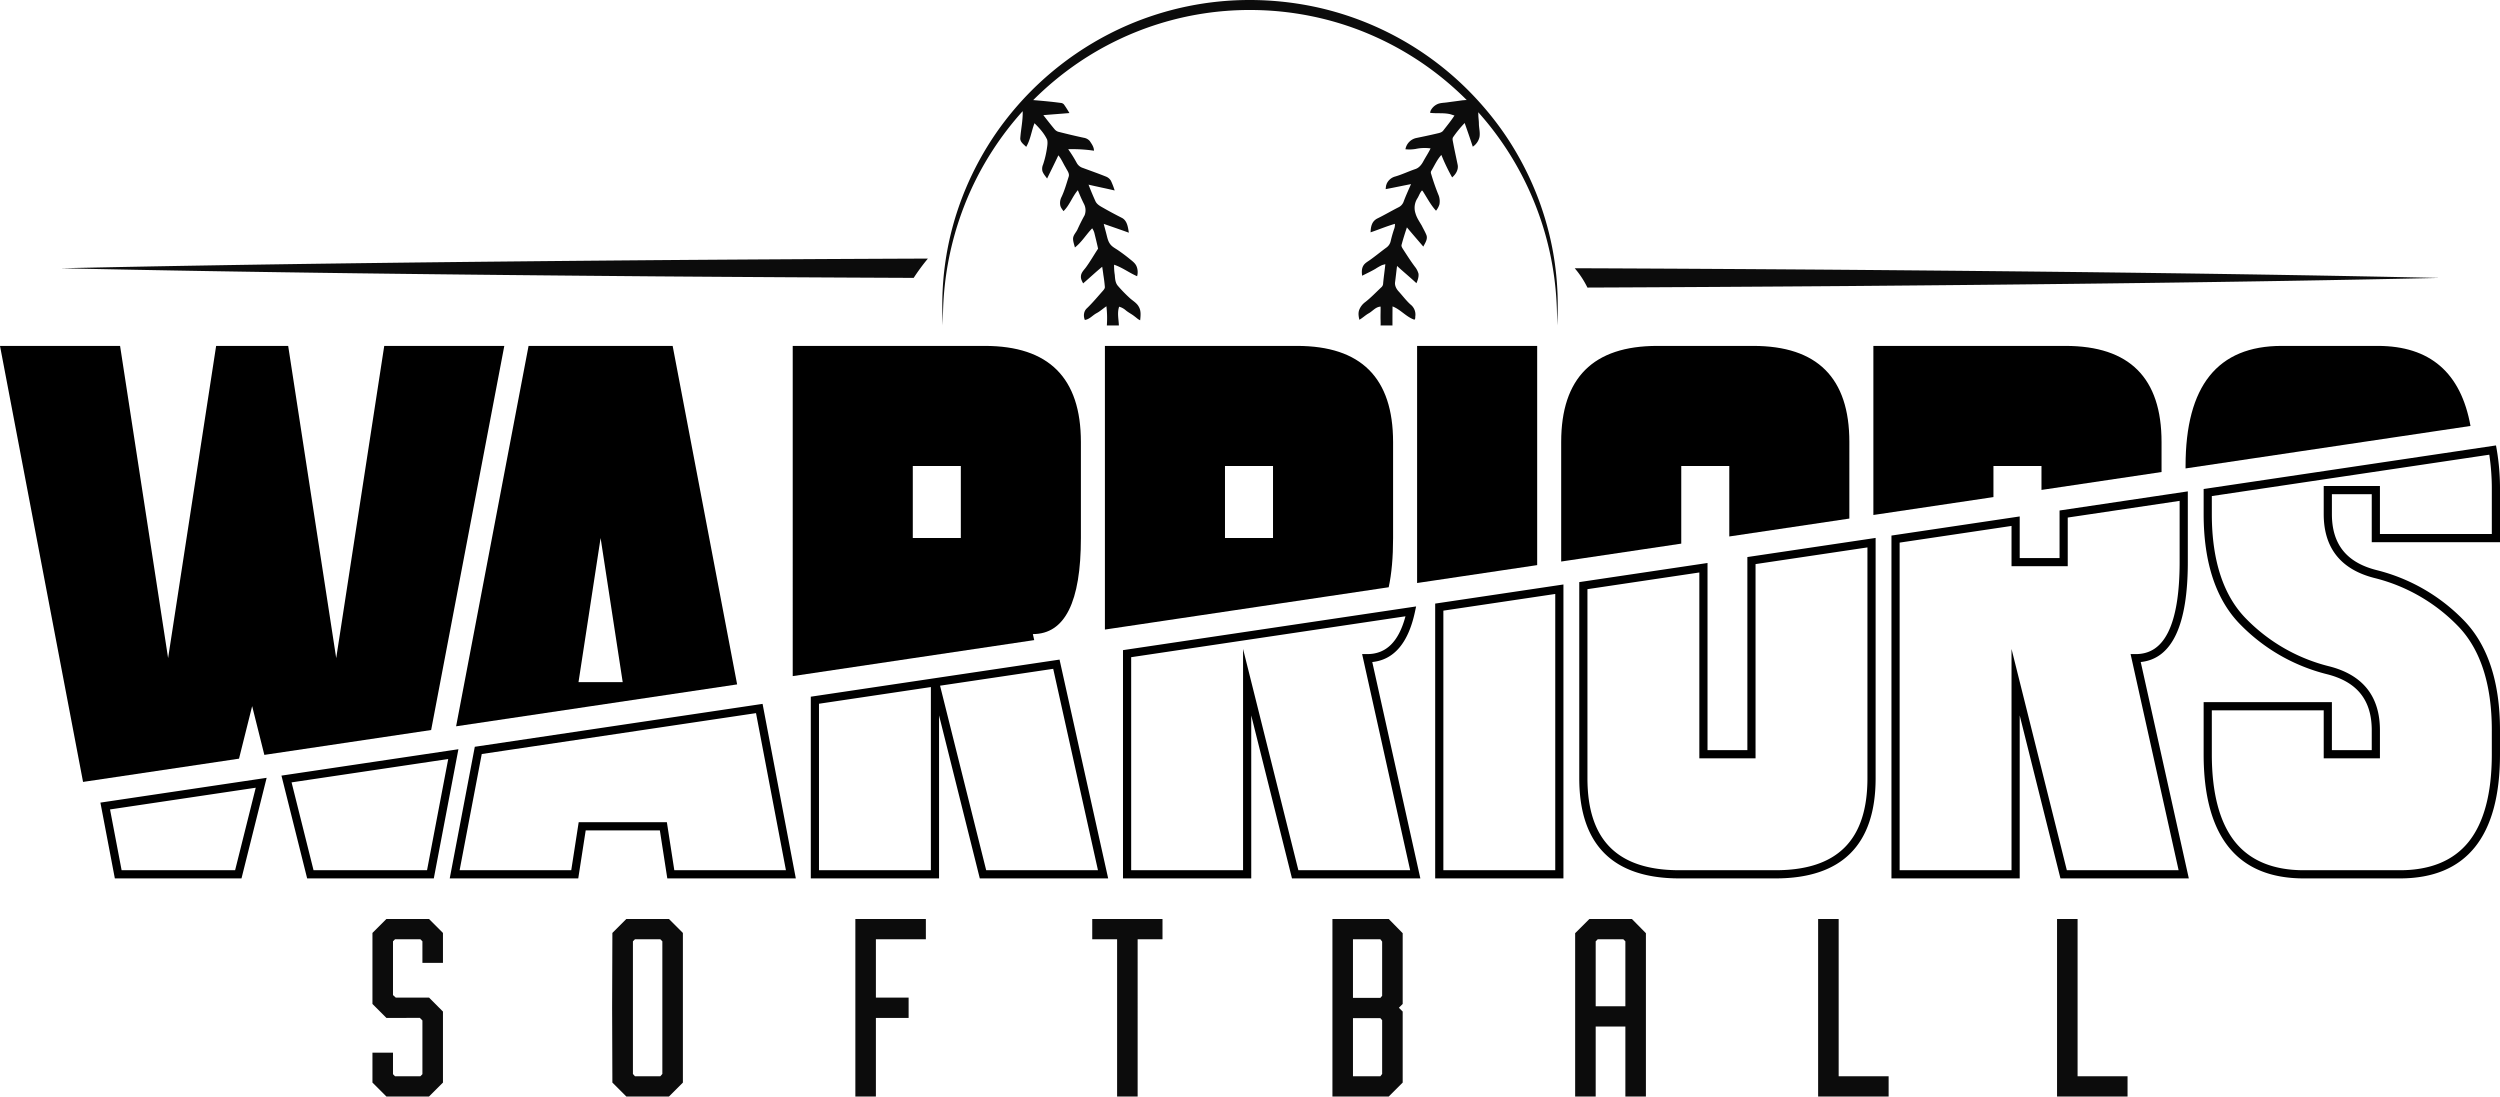
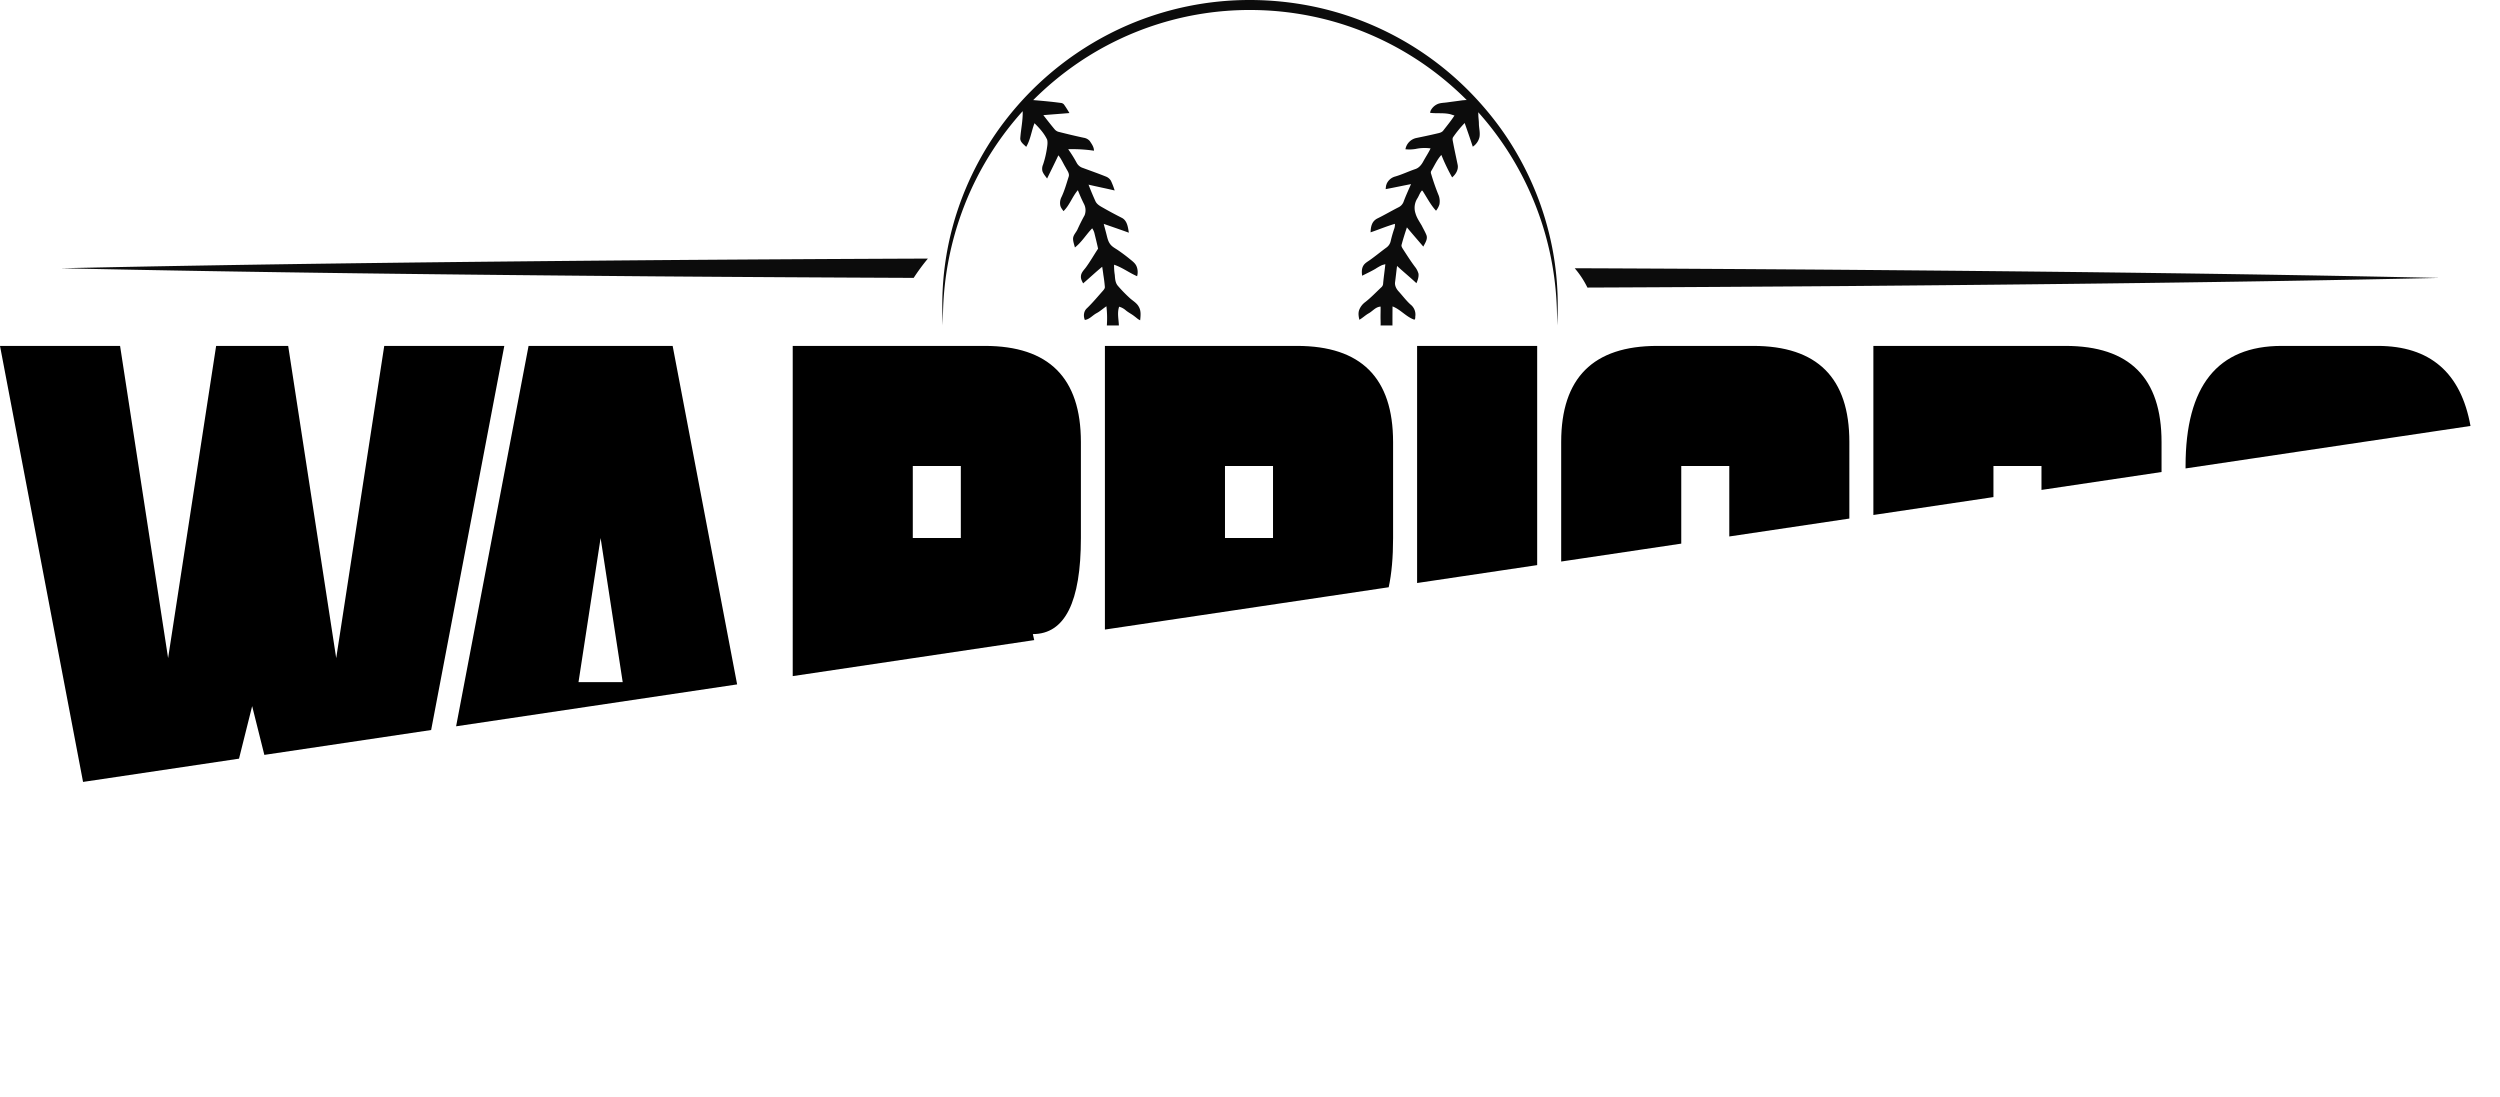
<svg xmlns="http://www.w3.org/2000/svg" viewBox="0 0 2027.036 889.081">
  <defs>
    <style>.cls-1{fill:#0c0c0c;}</style>
  </defs>
  <g data-sanitized-data-name="Layer 2" data-name="Layer 2" id="Layer_2">
    <g data-sanitized-data-name="Layer 1" data-name="Layer 1" id="Layer_1-2">
-       <path d="M347.847,745.129l11.31,11.311v24.265H342.5v-17.48l-1.632-1.645h-20.59l-1.633,1.645v43.598l2.249,2.057h27.01l11.252,11.31V877.771l-11.31,11.31H313.298l-11.31-11.31V853.504h16.657v17.461l1.633,1.664h20.59l1.632-1.652v-43.58l-2.056-2.066H313.298l-11.31-11.311V756.44l11.31-11.311Zm194.541,0,11.31,11.311V877.771l-11.31,11.31H507.839l-11.31-11.31q-.414-61.281,0-121.331l11.31-11.311Zm-5.347,18.097L535.408,761.58h-20.59l-1.632,1.645V870.779l1.632,1.85h20.59l1.633-1.85ZM693.534,889.081H710.192v-63.75h26.529V808.88H710.192v-47.3h40.512V745.129h-57.17ZM885.607,761.58H905.76v127.501h16.657V761.58H942.571V745.129H885.607Zm240.399-16.451,11.31,11.516V814.02l-3.085,3.085,3.085,3.085V877.771l-11.31,11.31h-45.654V745.129Zm-5.347,82.053-1.439-1.645h-22.21V872.63h22.223l1.427-1.85Zm0-63.734L1119.22,761.58h-22.21v47.505h22.223l1.427-1.658Zm202.518-18.319,11.352,11.516V889.081h-16.657v-56.758h-24.061v56.758h-16.657V756.645l11.559-11.516Zm-5.304,18.104-1.646-1.652h-20.77l-1.645,1.652v52.639h24.061Zm172.946-18.104h-16.657V889.081h57.17V872.63h-40.512ZM1684.536,872.63V745.129h-16.657V889.081h57.17V872.63Z" class="cls-1" />
      <path d="M530.252,210.945q111.05-.851,222.101-1.285a163.689,163.689,0,0,0-11.525,15.652Q635.54,224.87,530.252,224.074C369.914,222.738,209.575,221,49.237,217.51,209.575,214.02,369.914,212.281,530.252,210.945Zm966.533,7.817q-109.995-.842-219.99-1.274a73.834,73.834,0,0,1,10.313,15.68q104.838-.439,209.677-1.231c160.338-1.327,320.676-3.078,481.015-6.588C1817.461,221.839,1657.122,220.089,1496.784,218.762Zm-236.089-5.156a237.365,237.365,0,0,0-4.802-24.801q-1.527-6.136-3.357-12.197-1.842-6.055-3.971-12.022a250.352,250.352,0,0,0-21.961-45.642,236.043,236.043,0,0,0-14.411-20.925q-7.755-10.073-16.482-19.358A249.011,249.011,0,0,0,1064.243,5.146,256.483,256.483,0,0,0,1013.522,0,249.357,249.357,0,0,0,914.188,20.474a251.586,251.586,0,0,0-99.335,77.55,237.375,237.375,0,0,0-14.398,20.929,249.718,249.718,0,0,0-21.971,45.634,243.406,243.406,0,0,0-13.887,99.291,253.667,253.667,0,0,1,17.59-97.894,247.388,247.388,0,0,1,22.739-44.21,251.458,251.458,0,0,1,24.271-31.64c.266,7.236-1.374,14.384-1.916,21.575-.399,3.308,2.723,5.334,4.776,7.361,3.521-5.882,4.249-12.86,6.728-19.167,3.983,3.962,7.876,8.222,10.27,13.36.585,2.452.106,4.999-.25,7.451a76.966,76.966,0,0,1-3.079,12.743,8.416,8.416,0,0,0-.495,5.393c.792,2.234,2.414,4.01,3.771,5.903,3.053-6.27,6.175-12.503,9.137-18.816,2.489,2.994,3.941,6.706,5.983,10.004,1.133,2.34,3.366,4.765,2.313,7.531-1.723,5.425-3.255,10.94-5.664,16.109a10.537,10.537,0,0,0-1.085,6.919c.356,1.808,1.59,3.239,2.617,4.701,5.005-4.866,7.132-11.806,11.652-17.008,1.484,3.792,3.1,7.525,4.941,11.158a11.192,11.192,0,0,1,.532,9.158c-2.069,3.701-3.957,7.493-5.712,11.349-1.127,2.648-3.664,4.739-3.664,7.786.043,2.414.941,4.696,1.5,7.01,5.552-4.34,9.132-10.541,14.008-15.529a12.094,12.094,0,0,1,1.766,3.723c1.032,4.255,2.095,8.498,3.015,12.774-3.366,5.095-6.366,10.434-9.998,15.354-1.601,2.117-3.76,4.132-3.898,6.956-.234,2.122.835,4.042,1.787,5.845,5.191-4.446,10.147-9.169,15.45-13.471.34,2.207.692,4.409.947,6.627q.782,4.739,1.197,9.525c.192,1.319-.782,2.377-1.553,3.308-4.255,4.781-8.339,9.722-12.955,14.168-2.659,2.361-3.047,6.339-1.707,9.488,3.845-.505,6.265-3.787,9.52-5.499,2.882-1.532,5.27-3.792,7.972-5.59a84.847,84.847,0,0,1,.348,15.548h9.746l-.001-.003c-.16-5.068-1.489-10.243.223-15.2a13.658,13.658,0,0,1,5.35,2.904c2.148,1.83,4.739,3.021,6.93,4.781,1.585,1.111,2.946,2.569,4.76,3.324.372-3.595.856-7.504-1.021-10.791-1.617-3.249-4.962-4.941-7.515-7.323a117.457,117.457,0,0,1-9.456-9.727c-2.196-2.441-2.356-5.861-2.59-8.961a43.724,43.724,0,0,1-.553-8.254c6.648,2.218,12.264,6.584,18.662,9.328a12.349,12.349,0,0,0-.484-8.079c-1.016-2.42-3.196-4.026-5.169-5.627q-4.691-3.853-9.706-7.291c-2.276-1.585-4.935-2.813-6.573-5.153-1.702-2.303-2.239-5.169-2.941-7.882-.686-2.808-1.516-5.584-2.186-8.398,6.791,2.356,13.588,4.701,20.348,7.143-.686-4.27-1.234-9.546-5.43-11.902-5.106-2.611-10.184-5.27-15.157-8.132-2.515-1.42-5.361-2.845-6.563-5.648-1.984-4.356-3.819-8.786-5.52-13.259,7.047,1.638,14.136,3.079,21.183,4.707a61.996,61.996,0,0,0-3.015-7.834,8.208,8.208,0,0,0-4.366-3.553c-6.047-2.43-12.2-4.584-18.311-6.85a8.562,8.562,0,0,1-4.994-3.967,103.391,103.391,0,0,0-7.015-11.264,120.255,120.255,0,0,1,20.917,1.228c.005-3.026-1.824-5.478-3.425-7.876a8.018,8.018,0,0,0-4.76-2.601c-6.669-1.42-13.306-3.005-19.922-4.685a6.338,6.338,0,0,1-3.68-2.069c-3.202-3.771-6.212-7.701-9.264-11.594,7.052-.622,14.115-1.096,21.167-1.702-1.393-2.361-2.845-4.701-4.436-6.94a3.709,3.709,0,0,0-2.585-1.276c-6.355-.862-12.737-1.478-19.13-2.026-1.058-.079-2.156-.206-3.25-.252a253.719,253.719,0,0,1,36.091-29.981A247.136,247.136,0,0,1,1013.518,8.101a249.687,249.687,0,0,1,49.135,4.889,243.587,243.587,0,0,1,47.189,14.538q11.393,4.823,22.283,10.747,10.856,5.942,21.11,12.925a251.865,251.865,0,0,1,36.002,29.908c-1.236.013-2.486.16-3.682.252-4.042.585-8.1,1.08-12.142,1.649-2.888.436-5.967.287-8.6,1.75a11.416,11.416,0,0,0-4.951,5.239q-.168.742-.319,1.484c5.483.697,11.089-.186,16.519,1.16,1.08.346,2.159.681,3.244,1.037-2.718,4.186-5.887,8.062-8.951,12.003-1.34,1.962-3.85,2.218-5.967,2.744-5.324,1.25-10.674,2.372-16.029,3.468a11.397,11.397,0,0,0-8.812,9.132,30.535,30.535,0,0,0,8.296-.266,35.118,35.118,0,0,1,12.088-.436c-1.723,3.638-3.983,6.983-5.898,10.514-1.425,2.691-3.489,5.302-6.494,6.265-5.494,1.851-10.722,4.404-16.29,6.02a10.528,10.528,0,0,0-6.925,5.935c-.165.516-.335,1.037-.5,1.558-.112.909-.218,1.824-.314,2.739,6.871-1.271,13.705-2.755,20.571-4.079-2.085,4.813-4.302,9.573-6.105,14.498a8.187,8.187,0,0,1-4.127,4.35c-5.643,2.856-11.089,6.074-16.758,8.871a9.329,9.329,0,0,0-3.718,3.037c-1.649,2.446-2,5.473-2.085,8.35,6.6-2.234,13.046-4.967,19.741-6.893a10.327,10.327,0,0,1-.404,3.494,98.485,98.485,0,0,0-3,10.387,8.788,8.788,0,0,1-3.622,5.446c-4.489,3.292-8.775,6.85-13.322,10.067-1.84,1.314-3.967,2.404-5.185,4.393-1.548,2.457-1.436,5.526-1.048,8.291,3.584-1.824,7.233-3.526,10.711-5.547a49.072,49.072,0,0,1,5.473-3.101c.867-.239,1.744-.484,2.616-.723-.516,5.255-1.335,10.482-1.787,15.747a4.101,4.101,0,0,1-1.457,2.994c-4.313,4.042-8.376,8.36-13.046,11.998a14.297,14.297,0,0,0-4.85,6.228c-1.026,2.627-.527,5.451.085,8.105,2.675-1.489,4.866-3.701,7.541-5.201,3.255-1.782,5.659-5.276,9.658-5.457.106,3.718-.138,7.44.016,11.158.004,1.358.111,2.751-.014,4.112h9.677a4.383,4.383,0,0,1-.048-.937q-.008-7.252.059-14.503c6.515,2.478,11.046,8.483,17.678,10.775,1.048-.553.628-2.154.846-3.154a10.315,10.315,0,0,0-3.962-9.169c-3.526-3.196-6.356-7.047-9.552-10.546-1.845-2.005-3.313-4.659-2.962-7.467.606-4.409,1.037-8.839,1.622-13.253,5.143,4.765,10.589,9.195,15.705,13.998,1.048-2.436,1.984-5.005,1.681-7.701a15.935,15.935,0,0,0-2.255-4.787c-3.664-4.755-6.861-9.839-10.131-14.865-.755-1.244-1.856-2.638-1.223-4.175,1.239-4.627,2.691-9.201,4.223-13.737,4.377,5.244,8.866,10.397,13.296,15.593,1.441-2.898,3.866-6.175,2.441-9.53-1.032-2.579-2.478-4.967-3.691-7.462-1.856-3.196-4.047-6.27-5.068-9.876a14.336,14.336,0,0,1,1.367-12.056c1.319-1.984,1.968-4.35,3.515-6.19.346-.835.979.09,1.196.457,3.388,5.27,6.26,10.934,10.541,15.567a15.438,15.438,0,0,0,2.765-5.169,13.743,13.743,0,0,0-.543-7.047,179.196,179.196,0,0,1-6.143-17.529,2.962,2.962,0,0,1-.069-2.292c2.712-4.441,4.765-9.328,8.323-13.205a155.084,155.084,0,0,0,8.738,18.21c2.904-2.457,5.228-6.164,4.494-10.115-1.234-6.063-2.59-12.104-3.733-18.189-.245-1.463-.84-3.186.154-4.499a93.916,93.916,0,0,1,9.233-11.296c2.26,6.382,4.473,12.785,6.584,19.215a12.825,12.825,0,0,0,5.435-7.823c.665-3.664-.457-7.302-.479-10.961-.005-2.5-.473-4.962-.457-7.462-.035-.553-.045-1.119-.057-1.688q4.639,5.183,8.992,10.617c5.174,6.465,9.998,13.204,14.521,20.149a251.769,251.769,0,0,1,39.559,117.016c.673,8.332.913,16.706.776,25.086a241.772,241.772,0,0,0,.448-25.155A248.957,248.957,0,0,0,1260.696,213.606Z" class="cls-1" />
-       <path d="M1267.655,712.226H1163.664V489.402l103.992-15.504Zm-97.357-6.635h90.723V481.595l-90.723,13.527Zm-818.563,6.635H249.044l-20.837-83.347,143.478-21.392Zm-97.511-6.635h92.022L363.42,615.427,236.416,634.364ZM195.81,712.226H93.119L81.411,650.768,216.199,630.67Zm-97.202-6.635H190.63l16.724-66.894L89.222,656.311Zm546.656,6.635H541.056L535.02,673.284H474.892l-6.036,38.942H364.648l20.327-106.72,233.334-34.791Zm-98.523-6.635h90.506L612.985,578.216,390.612,611.373l-17.946,94.219H463.17l6.036-38.942h71.499ZM761.4,712.226H657.41V564.886L761.4,549.38Zm-97.356-6.635h90.722V557.078L664.044,570.605Zm234.474,6.635H794.436L754.001,550.484l105.092-15.67Zm-98.902-6.635h90.631L853.957,542.288,762.21,555.968Zm352.029,6.635H1047.563l-33.036-132.142V712.226H910.537V527.144l2.828-.421,234.842-35.015-1.015,4.69c-5.412,25.031-17.021,38.594-34.536,40.383Zm-98.902-6.635h90.631L1104.431,530.35h4.135c15.357,0,25.532-10.039,31.011-30.648L917.171,532.863V705.592h90.722v-179.4Zm721.984,6.635H1670.646L1637.61,580.085V712.226H1533.619V434.242L1637.61,418.737v33.727h32.309V413.919l103.991-15.504v57.366c0,51.196-12.837,78.412-38.17,81Zm-98.902-6.635h90.631L1727.514,530.35h4.135c11.722,0,20.305-5.77,26.24-17.638,6.228-12.456,9.386-31.61,9.386-56.931V406.112l-90.722,13.527v39.46h-45.578V426.434l-90.722,13.527v265.63h90.722v-179.4Zm270.008,6.635h-77.885c-53.882,0-81.203-33.872-81.203-100.674V569.292h103.991v38.942h32.309V592.081c0-24.458-11.916-39.329-36.431-45.46a148.33,148.33,0,0,1-69.69-39.815c-20.025-20.024-30.178-50.294-30.178-89.966V396.5l2.828-.421,234.212-34.92.569,3.168a188.181,188.181,0,0,1,2.681,33.041v42.26h-103.991V400.685h-32.309v16.154c0,24.462,11.917,39.333,36.43,45.46a148.37,148.37,0,0,1,69.69,39.815c20.026,20.025,30.179,50.294,30.179,89.966v19.471C2027.036,678.355,1999.716,712.226,1945.834,712.226ZM1793.38,575.927v35.625c0,31.529,6.306,55.4,18.744,70.946,12.259,15.324,31.041,23.094,55.824,23.094h77.885c24.782,0,43.563-7.77,55.823-23.094,12.439-15.547,18.745-39.417,18.745-70.946V592.081c0-37.849-9.5-66.539-28.236-85.275a141.833,141.833,0,0,0-66.609-38.069c-27.508-6.877-41.455-24.337-41.455-51.897V394.05H1929.68v38.942h90.722V397.368a187.361,187.361,0,0,0-2.043-28.692L1793.38,402.22v14.619c0,37.849,9.5,66.54,28.235,85.275a141.79,141.79,0,0,0,66.609,38.069c27.508,6.881,41.456,24.342,41.456,51.897V614.869h-45.578V575.927ZM1439.579,712.226h-77.885c-53.882,0-81.203-27.32-81.203-81.203V471.984l103.992-15.505v151.756h32.308V451.661l103.991-15.505V631.023C1520.782,684.906,1493.461,712.226,1439.579,712.226ZM1287.126,477.703v153.32c0,50.177,24.391,74.569,74.568,74.569h77.885c50.177,0,74.568-24.392,74.568-74.569v-187.17l-90.722,13.527V614.869h-45.577V464.175Z" />
      <path d="M408.898,280.467l-59.323,311.446-135.24,20.164-9.885-39.54-10.65,42.602-126.46,18.855L0,280.467H97.357L136.3,533.594l38.943-253.127h58.414l38.943,253.127,38.943-253.127Zm1012.703,0h-77.885q-77.887,0-77.885,77.885v96.947l97.357-14.516v-62.96H1402.13v57.154l97.356-14.516V358.352Q1499.486,280.47,1421.601,280.467Zm253.128,0H1518.958V417.558l97.356-14.516V377.823h38.943v19.412l97.356-14.516V358.352Q1752.614,280.47,1674.729,280.467Zm253.127,0H1849.97q-77.887,0-77.885,97.356v1.993L2003.113,345.37Q1991.441,280.473,1927.856,280.467ZM1149.003,472.718l97.357-14.516V280.467h-97.357ZM876.404,358.352v77.885q0,77.887-38.943,77.885l1.085,4.884-98.42,14.675-.022-.088v.091l-97.356,14.516V280.467h155.77Q876.401,280.467,876.404,358.352Zm-97.356,19.471h-38.943v58.414h38.943Zm350.483-19.471v77.885q0,23.516-3.559,39.914L895.876,510.459V280.467h155.771Q1129.528,280.467,1129.532,358.352Zm-97.356,19.471h-38.943v58.414h38.943ZM545.392,280.467l52.277,274.455L369.816,588.895l58.748-308.428Zm-40.5,272.599L486.978,436.238,469.064,553.066Z" />
    </g>
  </g>
</svg>